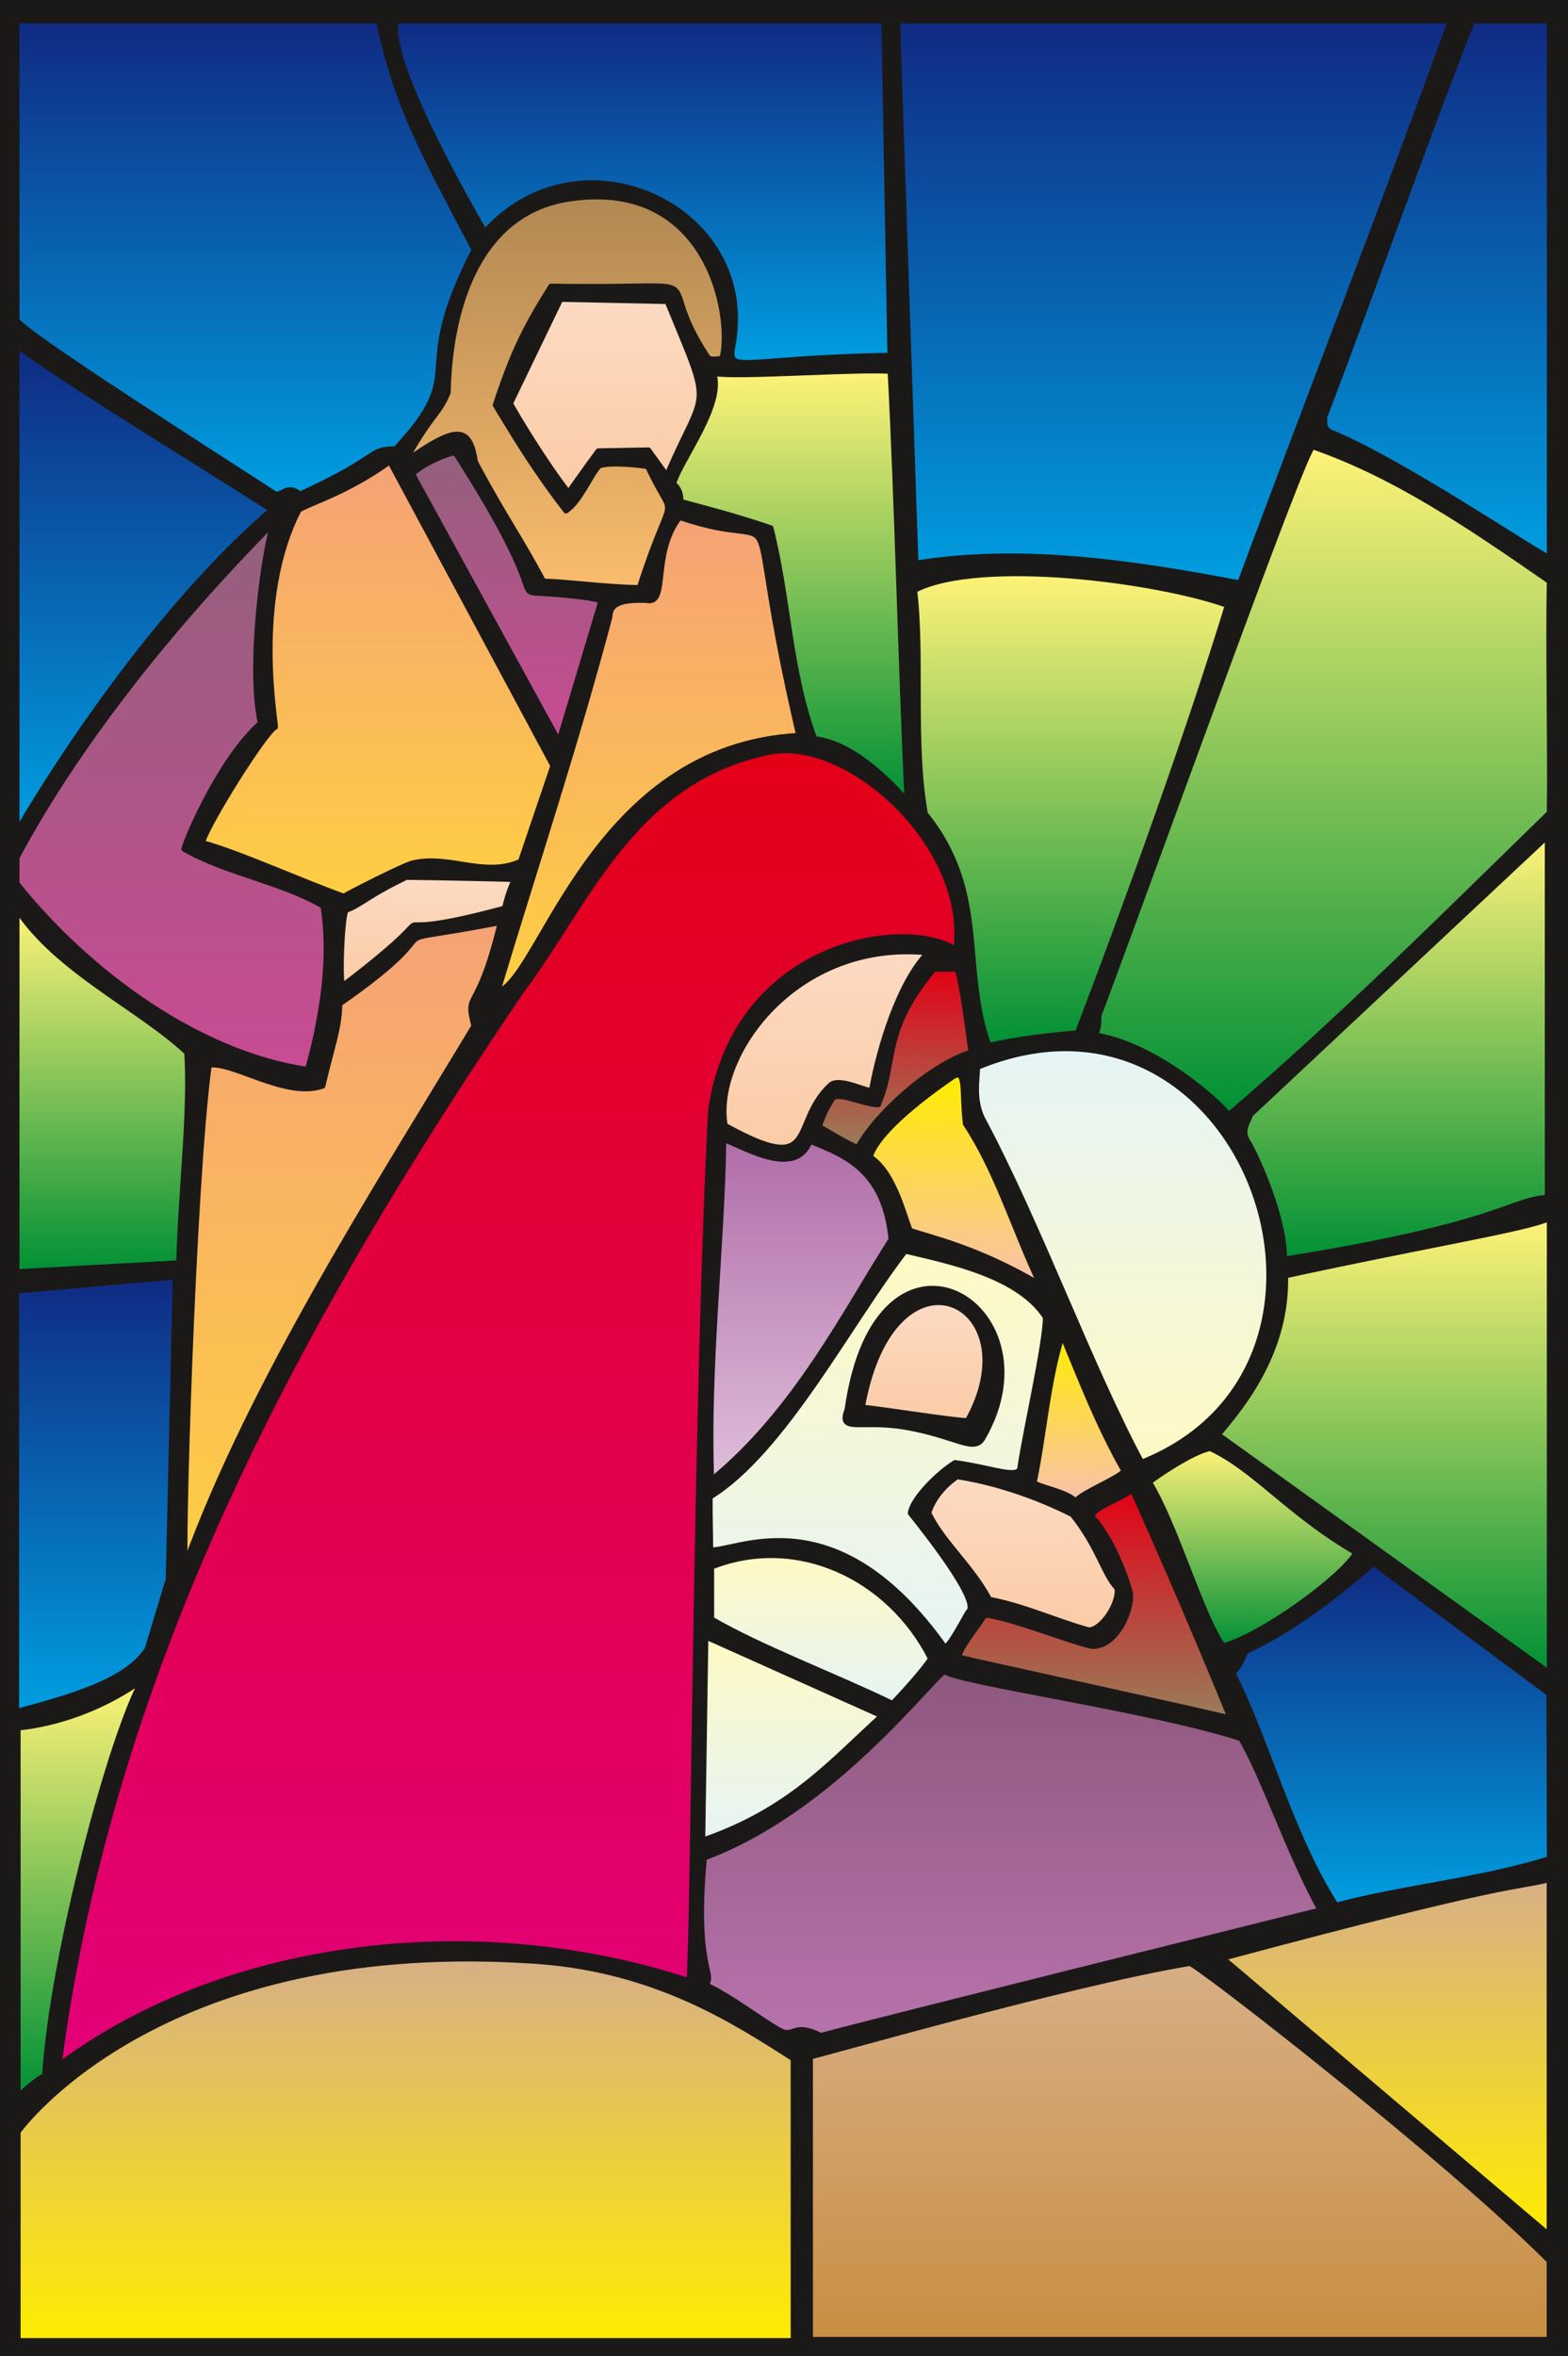
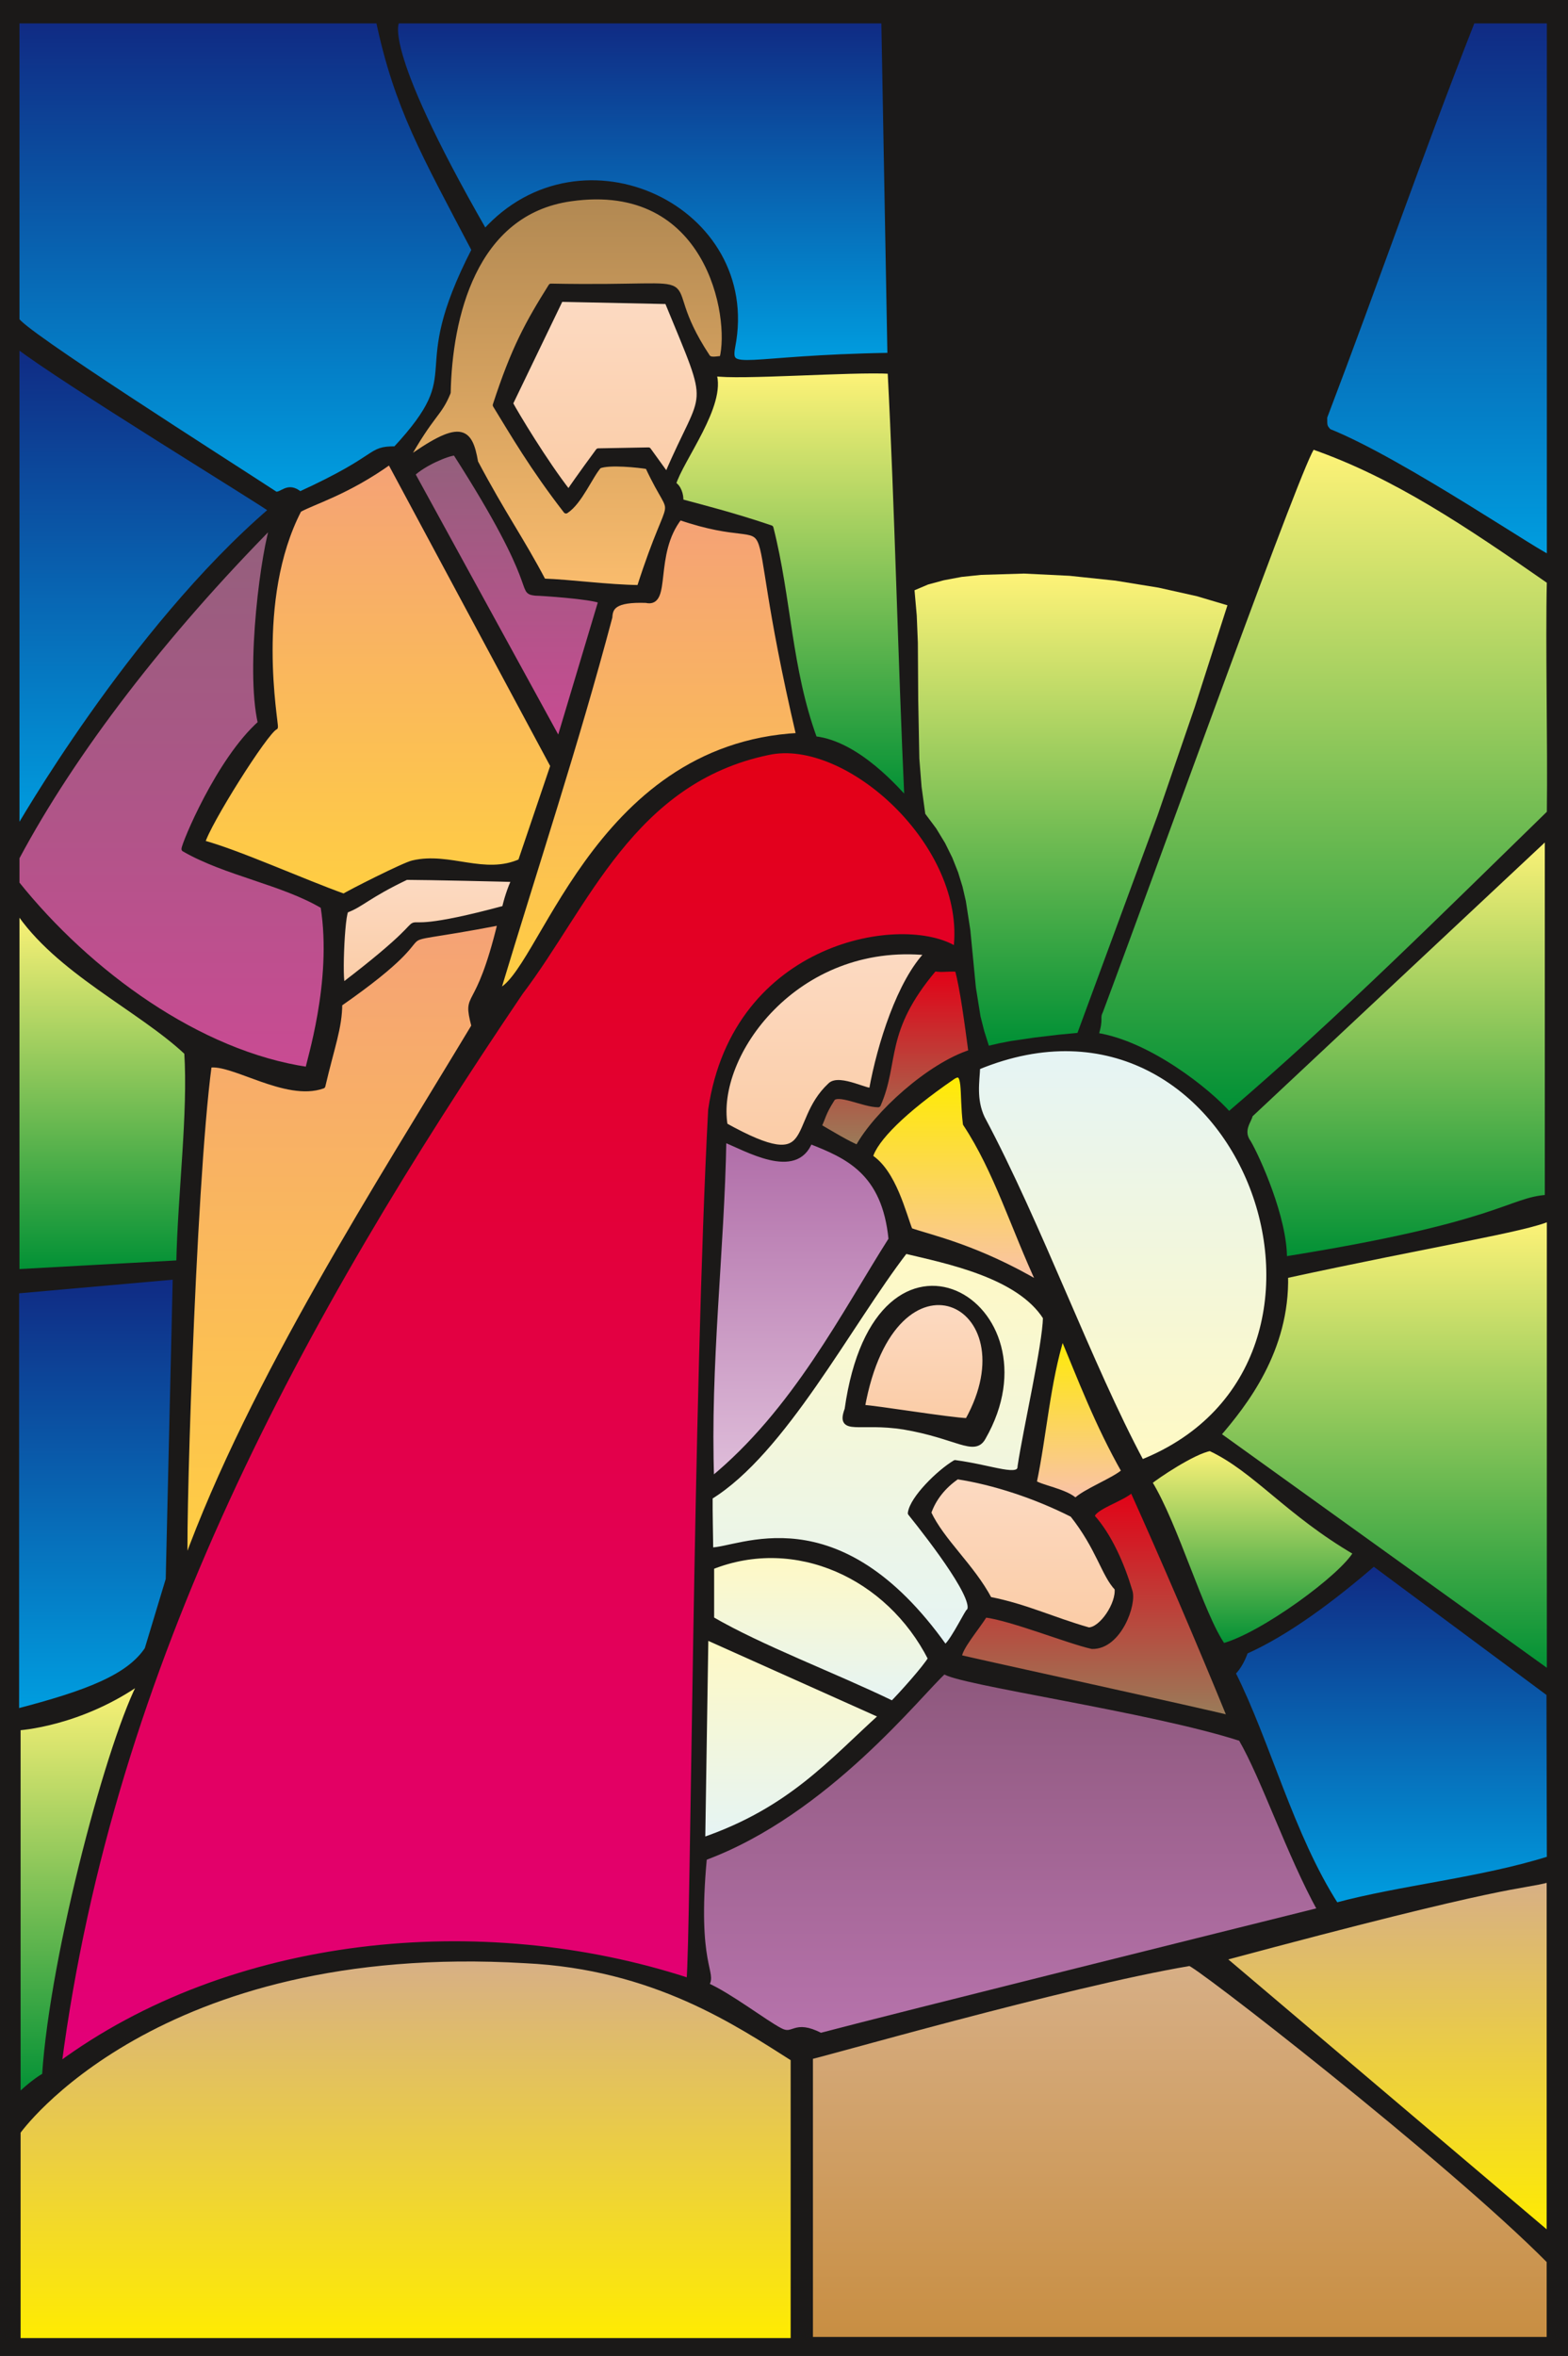
<svg xmlns="http://www.w3.org/2000/svg" xml:space="preserve" width="84.58mm" height="480" fill-rule="evenodd" stroke-linejoin="round" stroke-width="28.222" preserveAspectRatio="xMidYMid" version="1.2" viewBox="0 0 8458 12700">
  <defs class="ClipPathGroup">
    <clipPath id="a" clipPathUnits="userSpaceOnUse">
      <path d="M0 0h8458v12700H0z" />
    </clipPath>
  </defs>
  <g class="SlideGroup">
    <g class="Slide" clip-path="url(#a)">
      <g class="Page">
        <g class="com.sun.star.drawing.PolyPolygonShape">
          <path fill="none" d="M-1-1h8462v12704H-1z" class="BoundingBox" />
          <defs>
            <linearGradient id="b" x1="4229" x2="4229" y1="12700" y2="-1" gradientUnits="userSpaceOnUse">
              <stop offset="0" style="stop-color:#1b1918" />
              <stop offset="1" style="stop-color:#1b1918" />
            </linearGradient>
          </defs>
          <path d="M0 0h8459v12701H0V0Z" style="fill:url(#b)" />
          <path fill="none" stroke="#1B1918" d="M0 0h8459v12701H0V0Z" />
        </g>
        <g class="com.sun.star.drawing.ClosedBezierShape">
          <path fill="none" d="M4840 111h2986v3034H4840z" class="BoundingBox" />
          <defs>
            <linearGradient id="c" x1="6332" x2="6332" y1="3142" y2="111" gradientUnits="userSpaceOnUse">
              <stop offset="0" style="stop-color:#009ee0" />
              <stop offset="1" style="stop-color:#102a83" />
            </linearGradient>
          </defs>
-           <path d="M7824 112 6688 3143l-442-77-220-30-219-23-219-13-218-1-216 11-214 26-99-2924h2983Z" style="fill:url(#c)" />
          <path fill="none" stroke="#1B1918" d="M7824 112c-373 1028-747 1987-1136 3031-589-112-1179-198-1748-107l-99-2924h2983Z" />
        </g>
        <g class="com.sun.star.drawing.ClosedBezierShape">
          <path fill="none" d="M7144 111h1216v2895H7144z" class="BoundingBox" />
          <defs>
            <linearGradient id="d" x1="7751" x2="7751" y1="3004" y2="112" gradientUnits="userSpaceOnUse">
              <stop offset="0" style="stop-color:#009ee0" />
              <stop offset="1" style="stop-color:#102a83" />
            </linearGradient>
          </defs>
          <path d="M7943 112h415v2891l-1 1h-1l-7-3-27-14-95-58-317-197-391-232-187-100-165-75-7-9-6-7-2-3-2-3-1-4-1-3-1-4-1-4-1-10v-29l798-2137Z" style="fill:url(#d)" />
          <path fill="none" stroke="#1B1918" d="M7943 112h415v2891c-2 23-796-521-1191-678-22-26-22-26-22-76 284-746 514-1416 798-2137Z" />
        </g>
        <g class="com.sun.star.drawing.ClosedBezierShape">
          <path fill="none" d="M2132 111h2671v1846H2132z" class="BoundingBox" />
          <defs>
            <linearGradient id="e" x1="3467" x2="3467" y1="1954" y2="111" gradientUnits="userSpaceOnUse">
              <stop offset="0" style="stop-color:#009ee0" />
              <stop offset="1" style="stop-color:#102a83" />
            </linearGradient>
          </defs>
          <path d="m3952 1868 11-69 4-67-2-65-7-62-13-61-18-58-22-56-27-53-31-51-35-47-81-86-94-72-103-58-111-43-117-26-120-8-121 11-60 12-60 18-59 23-57 29-57 34-54 40-53 45-50 52-190-345-134-268-86-201-48-142-13-52-8-42-3-32 1-23 2-16 1-6 2-4 2-4 1-2 1-1h2625l33 1804-733 38-39 1-30-2-12-1-10-3-9-3-7-5-5-5-4-6-3-7-1-9v-20l4-26Z" style="fill:url(#e)" />
          <path fill="none" stroke="#1B1918" d="M3952 1868c145-742-814-1200-1337-618-593-1032-472-1138-472-1138h2625l33 1804c-795 13-877 104-849-48Z" />
        </g>
        <g class="com.sun.star.drawing.ClosedBezierShape">
          <path fill="none" d="M90 111h2470v2556H90z" class="BoundingBox" />
          <defs>
            <linearGradient id="f" x1="1324" x2="1324" y1="2664" y2="111" gradientUnits="userSpaceOnUse">
              <stop offset="0" style="stop-color:#009ee0" />
              <stop offset="1" style="stop-color:#102a83" />
            </linearGradient>
          </defs>
          <path d="m2042 112 39 166 45 151 51 142 58 139 142 291 181 346-60 123-45 106-33 93-23 80-15 69-8 60-9 103-4 45-7 45-12 45-19 48-28 53-40 58-52 68-69 77h-26l-22 2-18 3-16 4-15 6-15 8-35 22-48 31-72 43-104 55-145 70-12-9-11-7-11-4-9-3h-18l-8 2-8 3-28 13-7 3-7 2h-3l-3 1-4-1h-3l-792-513-420-283-133-97-37-31-10-10-2-4-1-2V112h1951Z" style="fill:url(#f)" />
          <path fill="none" stroke="#1B1918" d="M2042 112c99 467 244 717 516 1235-361 702-13 630-424 1073-153 0-66 38-516 244-66-56-96 7-132 0-252-165-1395-890-1395-941V112h1951Z" />
        </g>
        <g class="com.sun.star.drawing.ClosedBezierShape">
          <path fill="none" d="M2183 1060h1726v2110H2183z" class="BoundingBox" />
          <defs>
            <linearGradient id="g" x1="3045" x2="3045" y1="3167" y2="1060" gradientUnits="userSpaceOnUse">
              <stop offset="0" style="stop-color:#fabc6d" />
              <stop offset="1" style="stop-color:#b18852" />
            </linearGradient>
          </defs>
          <path d="m3816 1923-52-84-37-70-25-59-18-48-22-67-6-12-6-9-7-9-9-6-10-6-13-4-15-3-19-2-113-2-492 1-86 142-38 68-36 71-35 76-34 84-71 200 158 255 100 149 123 166 14-10 13-12 13-14 13-15 24-33 23-36 41-69 19-30 9-12 9-11 11-4 14-3 15-2 17-1 38-1 40 1 75 6 31 4 22 3 51 102 35 61 11 21 7 18 2 8 1 8v17l-5 20-9 25-30 73-46 119-62 181-133-5-135-11-131-11-119-8-86-155-85-144-91-154-104-188-13-61-8-25-10-21-5-9-6-8-6-7-7-6-8-5-8-4-9-3-10-1h-22l-25 6-29 10-34 15-37 21-43 26-101 69 51-87 41-66 61-87 23-31 20-29 18-32 19-41 9-156 24-165 18-83 23-82 28-81 34-77 40-74 47-69 54-63 60-56 69-49 77-40 85-30 94-20 133-10 118 8 106 23 48 17 45 21 42 23 39 26 70 59 59 68 49 73 40 76 31 79 22 79 16 76 8 72 2 67-3 58-9 47-43 4h-11l-5-1-5-1-4-2-2-1-2-2-2-1-2-2-2-2-1-2Z" style="fill:url(#g)" />
          <path fill="none" stroke="#1B1918" d="M3816 1923c-320-484 117-362-844-380-125 199-201 337-300 641 92 150 201 338 381 570 74-48 132-191 178-242 53-23 218-5 263 3 157 338 142 71-45 653-172-2-370-30-518-35-119-226-216-358-366-641-31-181-82-219-381-3 149-267 182-249 233-373 8-399 135-971 662-1045 745-106 874 638 816 862-25 0-64 13-79-10Z" />
        </g>
        <g class="com.sun.star.drawing.ClosedBezierShape">
          <path fill="none" d="M2752 1612h1022v1045H2752z" class="BoundingBox" />
          <defs>
            <linearGradient id="h" x1="3262" x2="3262" y1="2655" y2="1613" gradientUnits="userSpaceOnUse">
              <stop offset="0" style="stop-color:#fbcca6" />
              <stop offset="1" style="stop-color:#fcdac2" />
            </linearGradient>
          </defs>
          <path d="m3599 1625 136 335 18 54 12 46 6 41 1 37-5 35-10 37-15 39-20 44-125 270-99-137-271 5-62 84-52 74-46 66-99-137-95-144-76-124-44-75 271-562 575 12Z" style="fill:url(#h)" />
          <path fill="none" stroke="#1B1918" d="M3599 1625c252 613 209 442-2 938l-99-137-271 5s-111 150-160 224c-129-165-284-424-314-480l271-562 575 12Z" />
        </g>
        <g class="com.sun.star.drawing.ClosedBezierShape">
          <path fill="none" d="M90 1861h1376v2623H90z" class="BoundingBox" />
          <defs>
            <linearGradient id="i" x1="777" x2="777" y1="4482" y2="1862" gradientUnits="userSpaceOnUse">
              <stop offset="0" style="stop-color:#009ee0" />
              <stop offset="1" style="stop-color:#102a83" />
            </linearGradient>
          </defs>
          <path d="m91 1862 126 90 184 122 451 288 413 260 138 86 41 27 20 14-276 261-257 283-233 289-204 277-295 443-108 180V1862Z" style="fill:url(#i)" />
          <path fill="none" stroke="#1B1918" d="M91 1862c241 187 1330 851 1373 887C709 3397 91 4482 91 4482V1862Z" />
        </g>
        <g class="com.sun.star.drawing.ClosedBezierShape">
          <path fill="none" d="M3631 1998h1264v2320H3631z" class="BoundingBox" />
          <defs>
            <linearGradient id="j" x1="4262" x2="4262" y1="4315" y2="1998" gradientUnits="userSpaceOnUse">
              <stop offset="0" style="stop-color:#009035" />
              <stop offset="1" style="stop-color:#fff378" />
            </linearGradient>
          </defs>
          <path d="m4893 4316-65-70-53-51-62-55-71-54-39-25-39-23-42-19-42-17-43-12-43-7-46-142-36-142-28-142-24-141-44-284-26-143-32-143-144-46-135-40-207-56v-22l-1-7-2-7-1-7-2-7-3-6-3-7-3-6-3-5-4-5-4-5-4-4-5-3-5-3 10-27 13-30 36-69 86-160 39-84 16-41 13-41 9-39 4-38 1-18-2-17-3-17-4-16 30 4 39 2h105l273-8 287-10 123-2 95 2 91 2315Z" style="fill:url(#j)" />
          <path fill="none" stroke="#1B1918" d="M4893 4316c-48-51-266-308-499-333-139-379-139-755-236-1137-193-66-389-116-486-142 3-38-13-81-40-94 40-134 274-429 218-597 128 23 746-24 952-12 38 726 56 1565 91 2315Z" />
        </g>
        <g class="com.sun.star.drawing.ClosedBezierShape">
          <path fill="none" d="M5910 2407h2451v3603H5910z" class="BoundingBox" />
          <defs>
            <linearGradient id="k" x1="7134" x2="7134" y1="6008" y2="2408" gradientUnits="userSpaceOnUse">
              <stop offset="0" style="stop-color:#009035" />
              <stop offset="1" style="stop-color:#fff378" />
            </linearGradient>
          </defs>
          <path d="M8358 3134v1248l-847 823-436 408-446 395-50-52-68-61-82-66-93-65-102-62-106-54-55-22-54-19-54-15-54-11 9-31 5-23 2-18v-29l1-5 1-5 1-5 3-7 3-7 680-1849 313-835 103-259 32-72 10-20 4-5 2-2 1-1 164 63 160 72 158 81 157 90 314 199 324 221Z" style="fill:url(#k)" />
          <path fill="none" stroke="#1B1918" d="M8358 3134c-8 350 5 871 0 1248-554 539-1128 1113-1729 1626-109-125-434-384-718-427 30-94 5-89 25-130 335-896 1097-3021 1145-3043 443 154 835 419 1277 726Z" />
        </g>
        <g class="com.sun.star.drawing.ClosedBezierShape">
          <path fill="none" d="M2224 2440h1020v1558H2224z" class="BoundingBox" />
          <defs>
            <linearGradient id="l" x1="2733" x2="2733" y1="3995" y2="2440" gradientUnits="userSpaceOnUse">
              <stop offset="0" style="stop-color:#c94b93" />
              <stop offset="1" style="stop-color:#93607c" />
            </linearGradient>
          </defs>
          <path d="m3242 3239-227 757-790-1441 12-10 13-11 29-20 33-19 34-17 33-15 31-11 26-8 11-2 9-1 151 245 104 184 66 133 38 89 21 56 6 18 6 12 3 5 3 3 4 3 4 2 5 2 6 2 15 2 21 1 38 2 109 9 113 13 44 8 17 5 12 4Z" style="fill:url(#l)" />
          <path fill="none" stroke="#1B1918" d="m3242 3239-227 757-790-1441c58-56 187-112 231-114 476 741 338 744 432 756 26 0 303 18 354 42Z" />
        </g>
        <g class="com.sun.star.drawing.ClosedBezierShape">
          <path fill="none" d="M1091 2488h1894v2346H1091z" class="BoundingBox" />
          <defs>
            <linearGradient id="m" x1="2037" x2="2037" y1="4831" y2="2488" gradientUnits="userSpaceOnUse">
              <stop offset="0" style="stop-color:#ffce42" />
              <stop offset="1" style="stop-color:#f5a276" />
            </linearGradient>
          </defs>
          <path d="m2103 2489 880 1639-175 516-37 14-36 9-36 6-36 2h-36l-36-2-72-10-72-11-72-8-37-2h-36l-37 3-37 7-11 3-17 6-46 20-121 58-117 60-41 21-13 8-7 4-184-71-206-83-202-78-91-33-80-24 8-23 14-31 43-82 122-205 66-102 61-88 48-64 18-19 7-6 3-2 3-1v-4l-1-8-2-25-10-87-11-129-5-159 7-182 24-193 21-98 27-98 35-96 43-93 34-17 43-19 111-48 66-32 73-39 79-47 84-57Z" style="fill:url(#m)" />
          <path fill="none" stroke="#1B1918" d="m2103 2489 880 1639-175 516c-196 87-382-38-580 8-43 8-353 165-373 180-219-78-568-236-763-289 25-99 342-603 393-623 5-23-124-686 128-1172 79-44 259-94 490-259Z" />
        </g>
        <g class="com.sun.star.drawing.ClosedBezierShape">
          <path fill="none" d="M2684 2788h1627v2559H2684z" class="BoundingBox" />
          <defs>
            <linearGradient id="n" x1="3497" x2="3497" y1="5345" y2="2789" gradientUnits="userSpaceOnUse">
              <stop offset="0" style="stop-color:#ffce42" />
              <stop offset="1" style="stop-color:#f5a276" />
            </linearGradient>
          </defs>
          <path d="m3666 2789 109 34 89 20 125 19 42 6 16 4 15 5 12 6 10 9 9 11 8 15 7 18 6 22 12 58 30 187 55 306 98 456-199 24-181 49-164 70-147 88-133 101-118 113-107 119-94 123-159 243-127 215-55 88-50 71-23 28-23 22-22 16-22 10 604-2018 1-10 1-9 2-10 4-8 4-9 6-8 7-7 9-7 11-6 14-5 15-4 19-4 21-2 24-2h58l11 2h10l9-1 7-3 7-5 6-6 5-8 4-8 7-22 5-25 8-62 10-73 7-39 9-39 12-41 17-40 21-39 26-38Z" style="fill:url(#n)" />
          <path fill="none" stroke="#1B1918" d="M3666 2789c640 220 305-269 643 1176-1114 58-1393 1314-1624 1380 210-696 419-1322 604-2018 3-53 23-97 196-91 125 30 26-249 181-447Z" />
        </g>
        <g class="com.sun.star.drawing.ClosedBezierShape">
          <path fill="none" d="M90 2818h1672v2950H90z" class="BoundingBox" />
          <defs>
            <linearGradient id="o" x1="924" x2="924" y1="5765" y2="2818" gradientUnits="userSpaceOnUse">
              <stop offset="0" style="stop-color:#c94b93" />
              <stop offset="1" style="stop-color:#93607c" />
            </linearGradient>
          </defs>
          <path d="m1476 2819-10 31-11 41-21 110-21 138-17 156-12 164-4 162 6 149 8 68 11 60-42 40-41 46-77 101-70 110-61 109-50 100-38 85-25 60-6 18-1 6-1 4 88 45 93 40 196 69 195 69 92 40 86 45 10 77 5 78v152l-12 145-19 132-23 114-21 91-16 63-4 19-2 6v4l-110-20-111-28-110-35-109-42-107-49-107-54-207-125-198-144-186-158-171-170-154-178v-140l123-217 139-222 154-225 169-228 183-230 194-229 423-453Z" style="fill:url(#o)" />
          <path fill="none" stroke="#1B1918" d="M1476 2819c-51 132-140 777-71 1079-226 201-412 654-412 679 224 130 531 178 750 308 66 411-82 853-82 881-589-86-1184-521-1570-1003v-140c304-570 795-1208 1385-1804Z" />
        </g>
        <g class="com.sun.star.drawing.ClosedBezierShape">
          <path fill="none" d="M4932 3091h1691v2548H4932z" class="BoundingBox" />
          <defs>
            <linearGradient id="p" x1="5777" x2="5777" y1="5636" y2="3091" gradientUnits="userSpaceOnUse">
              <stop offset="0" style="stop-color:#009035" />
              <stop offset="1" style="stop-color:#fff378" />
            </linearGradient>
          </defs>
          <path d="m6621 3263-176 548-201 585-432 1172-104 10-126 15-130 19-62 12-56 13-25-79-20-79-25-156-30-310-24-155-18-78-24-78-31-78-39-79-48-79-59-79-20-146-12-152-6-315-2-310-6-146-12-136 73-31 85-23 96-18 105-11 231-7 246 12 247 26 234 38 206 46 165 49Z" style="fill:url(#p)" />
-           <path fill="none" stroke="#1B1918" d="M6621 3263c-213 694-524 1558-809 2305-117 10-337 33-478 69-153-422 0-826-343-1250-68-377-15-857-58-1205 350-182 1317-53 1688 81Z" />
        </g>
        <g class="com.sun.star.drawing.ClosedBezierShape">
          <path fill="none" d="M317 4045h4847v7089H317z" class="BoundingBox" />
          <defs>
            <linearGradient id="q" x1="2740" x2="2740" y1="11132" y2="4046" gradientUnits="userSpaceOnUse">
              <stop offset="0" style="stop-color:#e30079" />
              <stop offset="1" style="stop-color:#e30016" />
            </linearGradient>
          </defs>
          <path d="m3717 10678-214-64-217-51-222-39-223-27-225-15-226-3-225 9-223 22-221 34-218 47-214 58-208 72-203 84-195 96-187 109-178 122 140-800 202-774 258-748 306-727 349-706 385-690 414-675 436-663 525-765 76-90 82-85 88-80 95-72 103-65 113-56 121-46 133-34 41-7 41-3 43 1 44 5 89 19 90 32 90 45 88 55 86 65 81 73 75 82 68 88 59 93 50 98 37 101 25 104 11 105-5 106-28-16-31-14-72-22-83-13-91-3-98 7-103 17-105 29-105 41-104 54-99 67-94 81-87 95-76 111-64 127-49 143-34 161-80 2837-20 1247-9 409-8 202Z" style="fill:url(#q)" />
          <path fill="none" stroke="#1B1918" d="M3717 10678c-1126-369-2475-229-3399 454 284-2172 1303-4029 2490-5783 355-467 599-1140 1336-1293 426-93 1084 501 1013 1062-277-180-1191-38-1323 865-81 1521-94 4479-117 4695Z" />
        </g>
        <g class="com.sun.star.drawing.ClosedBezierShape">
          <path fill="none" d="M6714 4508h1635v2282H6714z" class="BoundingBox" />
          <defs>
            <linearGradient id="r" x1="7531" x2="7531" y1="6787" y2="4508" gradientUnits="userSpaceOnUse">
              <stop offset="0" style="stop-color:#009035" />
              <stop offset="1" style="stop-color:#fff378" />
            </linearGradient>
          </defs>
          <path d="M8347 4509v1946l-37 4-35 6-35 10-37 11-205 71-162 47-223 55-297 62-388 67-1-43-4-44-17-93-25-95-31-92-33-86-32-75-28-59-22-41-8-13-6-12-4-12-2-11v-12l1-10 2-11 3-10 3-9 4-9 7-16 6-13 2-6v-5l1604-1502Z" style="fill:url(#r)" />
          <path fill="none" stroke="#1B1918" d="M8347 4509v1946c-206 13-252 147-1419 333 3-221-147-549-193-628-50-68 8-124 8-149l1604-1502Z" />
        </g>
        <g class="com.sun.star.drawing.ClosedBezierShape">
          <path fill="none" d="M1839 4728h938v587h-938z" class="BoundingBox" />
          <defs>
            <linearGradient id="s" x1="2307" x2="2307" y1="5313" y2="4729" gradientUnits="userSpaceOnUse">
              <stop offset="0" style="stop-color:#fbcca6" />
              <stop offset="1" style="stop-color:#fcdac2" />
            </linearGradient>
          </defs>
          <path d="m2722 4896-253 62-143 24-41 4h-48l-5 1-4 2-4 3-11 11-47 47-108 97-204 162-2 2-1 1v1h-2v-1h-1l-1-1-1-5-3-16-2-23-1-64 2-77 4-79 6-71 4-29 4-22 2-8 2-6 1-2 1-2 2-1h1l28-12 27-14 57-36 83-49 57-31 71-35 321 5 178 4 58 2 18 1h8l-9 18-8 19-16 44-12 41-5 18-3 15Z" style="fill:url(#s)" />
          <path fill="none" stroke="#1B1918" d="M2722 4896c-851 230-165-124-868 413-27 50-10-403 15-403 81-30 112-76 323-177 94 0 568 10 583 12-23 43-46 120-53 155Z" />
        </g>
        <g class="com.sun.star.drawing.ClosedBezierShape">
          <path fill="none" d="M90 4901h925v1957H90z" class="BoundingBox" />
          <defs>
            <linearGradient id="t" x1="552" x2="552" y1="6856" y2="4902" gradientUnits="userSpaceOnUse">
              <stop offset="0" style="stop-color:#009035" />
              <stop offset="1" style="stop-color:#fff378" />
            </linearGradient>
          </defs>
          <path d="m91 4902 43 60 48 58 52 55 55 53 120 100 126 94 253 177 116 87 104 88 5 127-2 135-14 287-19 296-13 289-874 48V4902Z" style="fill:url(#t)" />
          <path fill="none" stroke="#1B1918" d="M91 4902c215 330 663 533 917 772 21 326-35 760-43 1134l-874 48V4902Z" />
        </g>
        <g class="com.sun.star.drawing.ClosedBezierShape">
          <path fill="none" d="M3904 5129h1103v1058H3904z" class="BoundingBox" />
          <defs>
            <linearGradient id="u" x1="4455" x2="4455" y1="6184" y2="5130" gradientUnits="userSpaceOnUse">
              <stop offset="0" style="stop-color:#fbcca6" />
              <stop offset="1" style="stop-color:#fcdac2" />
            </linearGradient>
          </defs>
          <path d="m5005 5136-28 31-27 35-25 39-25 41-46 92-41 98-36 103-30 103-25 101-20 95v1l-1 1-1 1h-1l-2 1h-3l-4-1h-5l-12-4-65-21-38-10-19-4-17-2h-17l-8 1-7 1-7 2-6 3-6 3-5 5-37 39-29 41-24 41-19 39-32 74-15 31-17 27-10 11-11 10-12 8-14 6-15 4-17 2h-19l-21-2-50-12-62-22-74-34-89-47-4-36-2-38 5-78 17-81 28-82 38-83 48-82 58-79 68-76 77-70 85-63 94-55 102-46 109-35 117-23 124-10 130 6Z" style="fill:url(#u)" />
          <path fill="none" stroke="#1B1918" d="M5005 5136c-152 155-259 496-303 738-3 25-175-74-224-23-221 206-53 501-567 216-65-378 382-1003 1094-931Z" />
        </g>
        <g class="com.sun.star.drawing.ClosedBezierShape">
          <path fill="none" d="M996 4972h1705v3458H996z" class="BoundingBox" />
          <defs>
            <linearGradient id="v" x1="1848" x2="1848" y1="8427" y2="4972" gradientUnits="userSpaceOnUse">
              <stop offset="0" style="stop-color:#ffce42" />
              <stop offset="1" style="stop-color:#f5a276" />
            </linearGradient>
          </defs>
          <path d="m2699 4973-44 163-38 113-31 74-24 47-9 18-6 15-5 14-1 8-1 7v18l3 21 14 60-834 1394-399 753-174 377-149 373h-1v-1l-1-5-1-17-1-65 3-239 24-768 44-892 28-394 32-305 12-2h13l29 3 32 7 34 10 159 56 86 28 43 11 43 8 42 5 42 1 40-5 19-4 19-6 63-251 12-50 8-47 6-47 2-47 205-152 115-100 83-93 7-5 7-5 8-4 10-3 27-7 40-7 365-63Z" style="fill:url(#v)" />
          <path fill="none" stroke="#1B1918" d="M2699 4973c-124 513-193 360-142 558-506 841-1198 1911-1556 2897-20 0 38-2025 127-2686 124-23 415 183 613 112 48-206 91-315 91-442 695-484 92-290 867-439Z" />
        </g>
        <g class="com.sun.star.drawing.ClosedBezierShape">
          <path fill="none" d="M4416 5221h824v967h-824z" class="BoundingBox" />
          <defs>
            <linearGradient id="w" x1="4827" x2="4827" y1="6186" y2="5222" gradientUnits="userSpaceOnUse">
              <stop offset="0" style="stop-color:#997d5a" />
              <stop offset="1" style="stop-color:#e30016" />
            </linearGradient>
          </defs>
          <path d="m5238 5672-43 15-44 20-44 23-45 27-90 61-87 70-81 75-72 77-60 75-25 36-20 35-9-3-11-5-25-12-59-32-106-62 8-18 7-15 12-30 7-16 9-19 12-22 16-26 3-4 3-4 4-2 5-3 5-1 5-1 13-1 15 1 16 3 35 9 76 21 37 8 16 2 16 1 17-43 14-41 19-81 33-162 11-42 14-45 19-46 22-48 29-52 34-54 42-58 49-61 16 2 13 1h23l28-1h44l10 42 11 49 19 114 34 243Z" style="fill:url(#w)" />
          <path fill="none" stroke="#1B1918" d="M5238 5672c-224 71-514 334-611 514-45-15-162-86-210-114 25-51 22-69 71-146 25-48 170 29 249 29 102-232 17-395 303-733 46 7 51 0 124 2 28 99 54 298 74 448Z" />
        </g>
        <g class="com.sun.star.drawing.ClosedBezierShape">
          <path fill="none" d="M5266 5652h1581v2233H5266z" class="BoundingBox" />
          <defs>
            <linearGradient id="x" x1="6055" x2="6055" y1="7883" y2="5653" gradientUnits="userSpaceOnUse">
              <stop offset="0" style="stop-color:#fff9c4" />
              <stop offset="1" style="stop-color:#e5f4f5" />
            </linearGradient>
          </defs>
          <path d="m6158 7883-105-207-104-223-210-477-215-488-226-461-8-18-6-19-6-19-4-18-5-37-2-35 1-34 1-33 4-61 132-47 128-32 124-17 120-4 114 10 109 22 104 33 99 44 92 53 87 63 80 71 73 78 66 85 59 90 51 95 43 100 35 102 27 105 19 107 9 108v108l-9 107-20 105-29 103-39 100-50 96-61 91-72 85-84 79-95 72-107 64-120 54Z" style="fill:url(#x)" />
          <path fill="none" stroke="#1B1918" d="M6158 7883c-282-526-550-1276-860-1856-47-101-28-198-25-274 1429-591 2225 1596 885 2130Z" />
        </g>
        <g class="com.sun.star.drawing.ClosedBezierShape">
          <path fill="none" d="M4693 5794h918v1131h-918z" class="BoundingBox" />
          <defs>
            <linearGradient id="y" x1="5151" x2="5151" y1="6923" y2="5795" gradientUnits="userSpaceOnUse">
              <stop offset="0" style="stop-color:#f9c1ac" />
              <stop offset="1" style="stop-color:#ffec00" />
            </linearGradient>
          </defs>
          <path d="m5138 5806 7-4 6-3 6-2 5-2h5l4 1 4 1 3 3 3 3 3 5 2 5 2 5 4 14 2 17 14 209 59 97 54 102 50 106 47 109 92 224 99 227-123-68-114-56-104-45-94-36-265-85-73-200-27-58-16-27-17-27-18-24-20-23-21-20-23-17 6-18 9-20 13-21 15-22 39-49 50-53 62-57 73-60 83-64 94-67Z" style="fill:url(#y)" />
          <path fill="none" stroke="#1B1918" d="M5138 5806c77-52 49 82 70 252 167 252 259 562 401 865-340-200-588-251-700-290-35-87-88-315-215-396 25-94 180-250 444-431Z" />
        </g>
        <g class="com.sun.star.drawing.ClosedBezierShape">
          <path fill="none" d="M3833 6141h976v1838h-976z" class="BoundingBox" />
          <defs>
            <linearGradient id="z" x1="4320" x2="4320" y1="7976" y2="6141" gradientUnits="userSpaceOnUse">
              <stop offset="0" style="stop-color:#dfbeda" />
              <stop offset="1" style="stop-color:#b06da8" />
            </linearGradient>
          </defs>
          <path d="m3838 7977-4-232 4-232 21-462 27-458 18-451 113 50 68 26 34 12 35 9 34 7 33 3 31-2 15-2 14-4 14-6 13-6 13-9 11-10 11-11 9-14 9-15 8-18 75 30 73 34 35 20 34 22 33 24 31 27 29 31 27 34 24 39 22 43 19 48 15 53 12 59 9 65-410 659-121 170-132 165-146 157-160 145Z" style="fill:url(#z)" />
          <path fill="none" stroke="#1B1918" d="M3838 7977c-22-620 56-1238 66-1835 122 48 389 208 465 10 200 78 403 165 438 529-252 396-519 928-969 1296Z" />
        </g>
        <g class="com.sun.star.drawing.ClosedBezierShape">
          <path fill="none" d="M6570 6567h1790v2453H6570z" class="BoundingBox" />
          <defs>
            <linearGradient id="A" x1="7464" x2="7464" y1="9018" y2="6568" gradientUnits="userSpaceOnUse">
              <stop offset="0" style="stop-color:#009035" />
              <stop offset="1" style="stop-color:#fff378" />
            </linearGradient>
          </defs>
          <path d="M8358 6568v2450L6571 7734l56-67 61-79 62-90 58-102 27-55 25-58 22-61 19-64 15-66 11-69 6-72 1-74 959-196 300-64 100-26 37-12 28-11Z" style="fill:url(#A)" />
          <path fill="none" stroke="#1B1918" d="M8358 6568v2450L6571 7734c139-162 373-454 363-857 783-170 1300-251 1424-309Z" />
        </g>
        <g class="com.sun.star.drawing.ClosedBezierShape">
          <path fill="none" d="M3829 6743h1813v2138H3829z" class="BoundingBox" />
          <defs>
            <linearGradient id="B" x1="4735" x2="4735" y1="8878" y2="6743" gradientUnits="userSpaceOnUse">
              <stop offset="0" style="stop-color:#e5f4f5" />
              <stop offset="1" style="stop-color:#fff9c4" />
            </linearGradient>
          </defs>
          <path d="m3833 8356-3-286 74-51 73-60 71-68 71-75 138-169 135-184 254-380 121-179 116-160 191 46 108 30 108 37 105 45 50 26 47 29 43 31 40 35 35 38 30 41-5 69-13 92-40 222-45 231-34 189v7l-2 5-2 5-2 5-4 3-5 3-5 2-6 2-6 1-8 1h-17l-19-2-22-4-253-48-34 23-38 30-39 35-38 38-34 39-15 19-13 19-11 19-9 18-6 16-3 8-1 8 110 141 60 82 57 83 48 78 19 35 14 32 10 28 3 12 2 11v10l-2 8-2 4-2 3-2 3-3 2-10 17-14 25-37 64-20 32-18 27-8 10-8 8-3 3-3 2-3 2h-3l-108-141-107-117-105-95-102-74-99-57-95-41-91-27-87-15-81-6-76 1-70 7-63 10-105 22-41 8-18 2h-15Z" style="fill:url(#B)" />
          <path fill="none" stroke="#1B1918" d="M3833 8356c0-49-4-209-3-286 396-243 750-933 1053-1326 221 53 612 129 757 358-3 150-107 603-137 803 0 74-145 8-351-20-86 51-231 193-241 272 122 152 378 486 312 532-20 30-101 190-127 190-583-821-1113-518-1263-523Z" />
        </g>
        <g class="com.sun.star.drawing.ClosedBezierShape">
          <path fill="none" d="M4558 6945h848v842h-848z" class="BoundingBox" />
          <defs>
            <linearGradient id="C" x1="4981" x2="4981" y1="7784" y2="6945" gradientUnits="userSpaceOnUse">
              <stop offset="0" style="stop-color:#1b1918" />
              <stop offset="1" style="stop-color:#1b1918" />
            </linearGradient>
          </defs>
          <path d="m5303 7750-5 8-5 7-5 5-6 5-6 4-6 2-7 2-7 2h-16l-18-2-21-5-23-6-123-38-82-22-98-20-85-9-72-3-104-1-18-1-8-1-6-2-6-2-5-3-4-4-4-4-2-5-1-5-1-7v-7l4-18 7-22 39-196 56-157 33-66 35-56 38-48 40-40 42-33 42-24 44-18 44-10 43-4 43 3 43 8 41 15 39 20 37 25 35 30 32 34 29 39 24 43 21 47 16 50 11 53 6 57v58l-6 61-12 63-20 65-27 66-35 67Z" style="fill:url(#C)" />
          <path fill="none" stroke="#1B1918" d="M5303 7750c-48 87-143-10-428-58-242-38-353 35-305-94 162-1152 1148-570 733 152Z" />
        </g>
        <g class="com.sun.star.drawing.ClosedBezierShape">
          <path fill="none" d="M4650 7020h666v641h-666z" class="BoundingBox" />
          <defs>
            <linearGradient id="D" x1="4982" x2="4982" y1="7659" y2="7021" gradientUnits="userSpaceOnUse">
              <stop offset="0" style="stop-color:#fbcca6" />
              <stop offset="1" style="stop-color:#fcdac2" />
            </linearGradient>
          </defs>
          <path d="m5219 7659-50-4-70-8-173-24-169-24-65-8-41-4 38-161 49-131 28-55 30-49 32-42 33-35 34-30 34-24 35-18 35-12 34-7 34-2 33 3 32 8 30 13 28 17 27 21 23 25 21 29 18 33 15 36 10 40 7 43 3 45-3 49-7 51-13 53-18 55-54 117Z" style="fill:url(#D)" />
          <path fill="none" stroke="#1B1918" d="M5219 7659c-98-3-495-69-568-72 168-935 925-568 568 72Z" />
        </g>
        <g class="com.sun.star.drawing.ClosedBezierShape">
          <path fill="none" d="M88 6882h860v2346H88z" class="BoundingBox" />
          <defs>
            <linearGradient id="E" x1="517" x2="517" y1="9225" y2="6882" gradientUnits="userSpaceOnUse">
              <stop offset="0" style="stop-color:#009ee0" />
              <stop offset="1" style="stop-color:#102a83" />
            </linearGradient>
          </defs>
          <path d="M89 9226V6959l857-76-38 1631-114 377-20 27-23 26-27 25-29 24-32 22-36 22-80 41-94 38-107 37-257 73Z" style="fill:url(#E)" />
          <path fill="none" stroke="#1B1918" d="M89 9226V6959l857-76-38 1631-114 377c-100 150-324 236-705 335Z" />
        </g>
        <g class="com.sun.star.drawing.ClosedBezierShape">
          <path fill="none" d="M5577 7197h489v896h-489z" class="BoundingBox" />
          <defs>
            <linearGradient id="F" x1="5821" x2="5821" y1="8090" y2="7197" gradientUnits="userSpaceOnUse">
              <stop offset="0" style="stop-color:#f9c1ac" />
              <stop offset="1" style="stop-color:#ffec00" />
            </linearGradient>
          </defs>
          <path d="m5730 7198 148 356 86 187 48 95 52 95-11 9-13 10-32 19-76 41-76 41-32 20-13 10-10 10-10-9-12-9-14-8-16-7-33-14-35-12-64-21-13-5-11-5-9-4-3-3-3-2 35-195 31-202 36-203 23-99 27-95Z" style="fill:url(#F)" />
          <path fill="none" stroke="#1B1918" d="M5730 7198c95 227 189 478 334 733-51 48-214 109-263 160-48-51-198-74-223-99 53-250 73-545 152-794Z" />
        </g>
        <g class="com.sun.star.drawing.ClosedBezierShape">
          <path fill="none" d="M6199 7807h1117v1068H6199z" class="BoundingBox" />
          <defs>
            <linearGradient id="G" x1="6757" x2="6757" y1="8872" y2="7807" gradientUnits="userSpaceOnUse">
              <stop offset="0" style="stop-color:#009035" />
              <stop offset="1" style="stop-color:#fff378" />
            </linearGradient>
          </defs>
          <path d="m6528 7808 45 23 44 25 85 58 172 137 196 157 114 81 130 81-17 26-25 30-32 33-37 35-91 76-103 78-111 75-110 66-102 52-47 19-42 13-22-35-23-41-46-99-98-242-103-255-52-114-53-97 20-16 33-23 90-58 51-29 50-25 46-20 20-7 18-4Z" style="fill:url(#G)" />
          <path fill="none" stroke="#1B1918" d="M6528 7808c244 114 417 347 786 562-69 127-506 447-717 503-117-165-255-654-397-883 35-30 238-167 328-182Z" />
        </g>
        <g class="com.sun.star.drawing.ClosedBezierShape">
          <path fill="none" d="M5008 7959h1021v830H5008z" class="BoundingBox" />
          <defs>
            <linearGradient id="H" x1="5518" x2="5518" y1="8786" y2="7959" gradientUnits="userSpaceOnUse">
              <stop offset="0" style="stop-color:#fbcca6" />
              <stop offset="1" style="stop-color:#fcdac2" />
            </linearGradient>
          </defs>
          <path d="m5163 7960 75 13 77 17 79 21 79 25 80 28 79 31 77 33 76 37 48 65 40 62 32 58 27 53 46 91 23 37 12 16 13 15 1 16-2 17-3 19-5 18-8 19-8 19-10 18-11 18-12 16-13 16-14 14-13 12-14 9-15 8-7 2-6 2-7 2h-7l-139-44-129-45-128-42-68-18-71-16-38-65-43-62-92-116-87-112-37-55-17-29-14-28 11-29 14-28 16-26 19-25 20-24 23-23 25-21 26-19Z" style="fill:url(#H)" />
          <path fill="none" stroke="#1B1918" d="M5163 7960c197 30 423 104 622 205 142 179 170 324 241 397 11 83-83 225-154 225-197-56-339-127-535-165-95-179-257-314-328-467 27-79 81-145 154-195Z" />
        </g>
        <g class="com.sun.star.drawing.ClosedBezierShape">
          <path fill="none" d="M5173 8028h1465v1236H5173z" class="BoundingBox" />
          <defs>
            <linearGradient id="I" x1="5905" x2="5905" y1="9261" y2="8028" gradientUnits="userSpaceOnUse">
              <stop offset="0" style="stop-color:#997d5a" />
              <stop offset="1" style="stop-color:#e30016" />
            </linearGradient>
          </defs>
          <path d="m6107 8029 529 1233-268-62-489-109-476-105-160-36-69-16v-5l1-5 3-11 5-12 6-13 16-28 21-30 45-64 42-61 29 5 32 6 73 19 162 51 159 53 68 21 55 15h13l13-2 13-3 12-4 12-5 12-7 21-15 20-18 19-21 16-23 14-25 13-25 10-26 8-25 6-24 4-23 1-21-1-17-1-8-2-7-17-53-19-53-21-54-25-53-26-51-29-49-32-46-34-41v-5l2-5 2-4 3-5 4-5 5-4 11-9 14-10 15-9 35-18 72-36 31-18 12-10 10-9Z" style="fill:url(#I)" />
          <path fill="none" stroke="#1B1918" d="M6107 8029c171 379 364 829 529 1233-107-30-1424-316-1462-328 0-49 91-153 139-229 145 18 451 142 578 170 145 3 228-231 203-299-41-138-109-296-203-400 0-51 170-97 216-147Z" />
        </g>
        <g class="com.sun.star.drawing.ClosedBezierShape">
          <path fill="none" d="M6649 8427h1711v1846H6649z" class="BoundingBox" />
          <defs>
            <linearGradient id="J" x1="7504" x2="7504" y1="10270" y2="8427" gradientUnits="userSpaceOnUse">
              <stop offset="0" style="stop-color:#009ee0" />
              <stop offset="1" style="stop-color:#102a83" />
            </linearGradient>
          </defs>
          <path d="m8358 10020-141 40-145 35-297 59-293 54-141 30-134 33-86-147-77-155-135-324-126-325-64-155-69-147 6-6 6-6 11-14 11-16 9-16 9-17 7-15 5-14 4-11 85-41 86-48 87-54 87-59 175-131 172-142 946 702 2 890Z" style="fill:url(#J)" />
          <path fill="none" stroke="#1B1918" d="M8358 10020c-368 116-803 157-1151 251-243-378-367-875-557-1253 33-28 60-89 68-115 224-100 466-280 692-475l946 702 2 890Z" />
        </g>
        <g class="com.sun.star.drawing.ClosedBezierShape">
          <path fill="none" d="M3837 8384h1185v801H3837z" class="BoundingBox" />
          <defs>
            <linearGradient id="K" x1="4429" x2="4429" y1="9183" y2="8385" gradientUnits="userSpaceOnUse">
              <stop offset="0" style="stop-color:#e5f4f5" />
              <stop offset="1" style="stop-color:#fff9c4" />
            </linearGradient>
          </defs>
          <path d="m3838 8447 86-29 86-20 86-11 86-2 86 7 84 14 82 23 81 30 77 38 74 44 71 52 67 58 62 64 57 70 51 75 46 81-6 10-9 13-22 29-58 69-62 70-49 51-507-227-249-113-115-57-105-58v-281Z" style="fill:url(#K)" />
          <path fill="none" stroke="#1B1918" d="M3838 8447c454-181 956 49 1182 494-28 49-158 194-206 242-318-154-710-300-976-455v-281Z" />
        </g>
        <g class="com.sun.star.drawing.ClosedBezierShape">
          <path fill="none" d="M3789 8823h969v1099h-969z" class="BoundingBox" />
          <defs>
            <linearGradient id="L" x1="4273" x2="4273" y1="9920" y2="8824" gradientUnits="userSpaceOnUse">
              <stop offset="0" style="stop-color:#e5f4f5" />
              <stop offset="1" style="stop-color:#fff9c4" />
            </linearGradient>
          </defs>
          <path d="m3790 9920 17-1096 949 425-201 187-101 92-107 89-116 85-130 80-145 73-166 65Z" style="fill:url(#L)" />
          <path fill="none" stroke="#1B1918" d="m3790 9920 17-1096 949 425c-275 249-494 509-966 671Z" />
        </g>
        <g class="com.sun.star.drawing.ClosedBezierShape">
          <path fill="none" d="M3783 9008h3340v1967H3783z" class="BoundingBox" />
          <defs>
            <linearGradient id="M" x1="5453" x2="5453" y1="10973" y2="9009" gradientUnits="userSpaceOnUse">
              <stop offset="0" style="stop-color:#b773ac" />
              <stop offset="1" style="stop-color:#8e587d" />
            </linearGradient>
          </defs>
          <path d="m5093 9009 4 3 5 3 14 6 43 14 141 33 433 85 514 104 241 56 206 59 48 89 48 104 102 236 109 253 59 125 61 118-2694 676-26-12-22-9-20-6-18-3-15-2-13 1-12 2-10 3-19 6-10 2-9 2h-10l-5-1-6-1-12-3-14-7-35-21-44-28-104-69-112-72-53-30-49-24 5-6 3-6 2-7 2-6 1-6v-7l-1-15-19-94-11-81-6-111 1-151 13-196 122-50 118-59 114-65 109-70 203-151 181-157 447-454Z" style="fill:url(#M)" />
          <path fill="none" stroke="#1B1918" d="M5093 9009c59 58 1113 205 1601 363 125 216 259 620 427 925-470 117-2249 559-2694 676-148-76-143 15-221-28-82-43-275-191-397-244 49-68-65-96-10-686 661-244 1165-892 1294-1006Z" />
        </g>
        <g class="com.sun.star.drawing.ClosedBezierShape">
          <path fill="none" d="M96 9057h672v2247H96z" class="BoundingBox" />
          <defs>
            <linearGradient id="N" x1="431" x2="431" y1="11302" y2="9058" gradientUnits="userSpaceOnUse">
              <stop offset="0" style="stop-color:#009035" />
              <stop offset="1" style="stop-color:#fff378" />
            </linearGradient>
          </defs>
          <path d="M97 11302V9314l15-1 43-6 66-11 86-21 101-31 113-46 121-61 62-37 62-42-33 66-35 84-78 215-82 266-81 298-75 316-64 316-49 300-28 269-7 4-12 7-14 10-17 12-20 16-23 18-24 22-27 25Z" style="fill:url(#N)" />
          <path fill="none" stroke="#1B1918" d="M97 11302V9314s336-18 669-256c-166 297-482 1471-525 2130-15 8-71 43-144 114Z" />
        </g>
        <g class="com.sun.star.drawing.ClosedBezierShape">
          <path fill="none" d="M6595 10131h1764v1919H6595z" class="BoundingBox" />
          <defs>
            <linearGradient id="O" x1="7476" x2="7476" y1="12048" y2="10132" gradientUnits="userSpaceOnUse">
              <stop offset="0" style="stop-color:#ffec00" />
              <stop offset="1" style="stop-color:#d7af86" />
            </linearGradient>
          </defs>
          <path d="M8357 10132v1916l-1761-1492 920-240 492-115 226-44 64-11 59-14Z" style="fill:url(#O)" />
          <path fill="none" stroke="#1B1918" d="M8357 10132v1916l-1761-1492c1585-426 1593-379 1761-424Z" />
        </g>
        <g class="com.sun.star.drawing.ClosedBezierShape">
          <path fill="none" d="M4370 10583h3989v2031H4370z" class="BoundingBox" />
          <defs>
            <linearGradient id="P" x1="6364" x2="6364" y1="12612" y2="10584" gradientUnits="userSpaceOnUse">
              <stop offset="0" style="stop-color:#c88e42" />
              <stop offset="1" style="stop-color:#d7af86" />
            </linearGradient>
          </defs>
          <path d="M4371 12612v-1525l6-1 14-3 48-13 168-45 546-147 666-168 319-72 278-54h1l3 1 12 7 46 31 166 123 539 424 641 532 293 258 240 228v424H4371Z" style="fill:url(#P)" />
          <path fill="none" stroke="#1B1918" d="M4371 12612v-1525c25 0 1379-391 2045-503 3-27 1395 1053 1941 1604v424H4371Z" />
        </g>
        <g class="com.sun.star.drawing.ClosedBezierShape">
          <path fill="none" d="M96 10559h4185v2061H96z" class="BoundingBox" />
          <defs>
            <linearGradient id="Q" x1="2188" x2="2188" y1="12618" y2="10560" gradientUnits="userSpaceOnUse">
              <stop offset="0" style="stop-color:#ffec00" />
              <stop offset="1" style="stop-color:#d7af86" />
            </linearGradient>
          </defs>
          <path d="M4279 11098v1520H97v-1126l36-44 45-51 65-65 86-78 106-85 129-90 151-92 175-91 198-86 224-79 250-67 276-53 303-36 332-15 360 9 128 10 122 15 228 45 206 62 187 74 169 81 151 84 255 158Z" style="fill:url(#Q)" />
          <path fill="none" stroke="#1B1918" d="M4279 11098v1520H97v-1126s736-1041 2736-923c697 33 1144 338 1446 529Z" />
        </g>
      </g>
    </g>
  </g>
</svg>